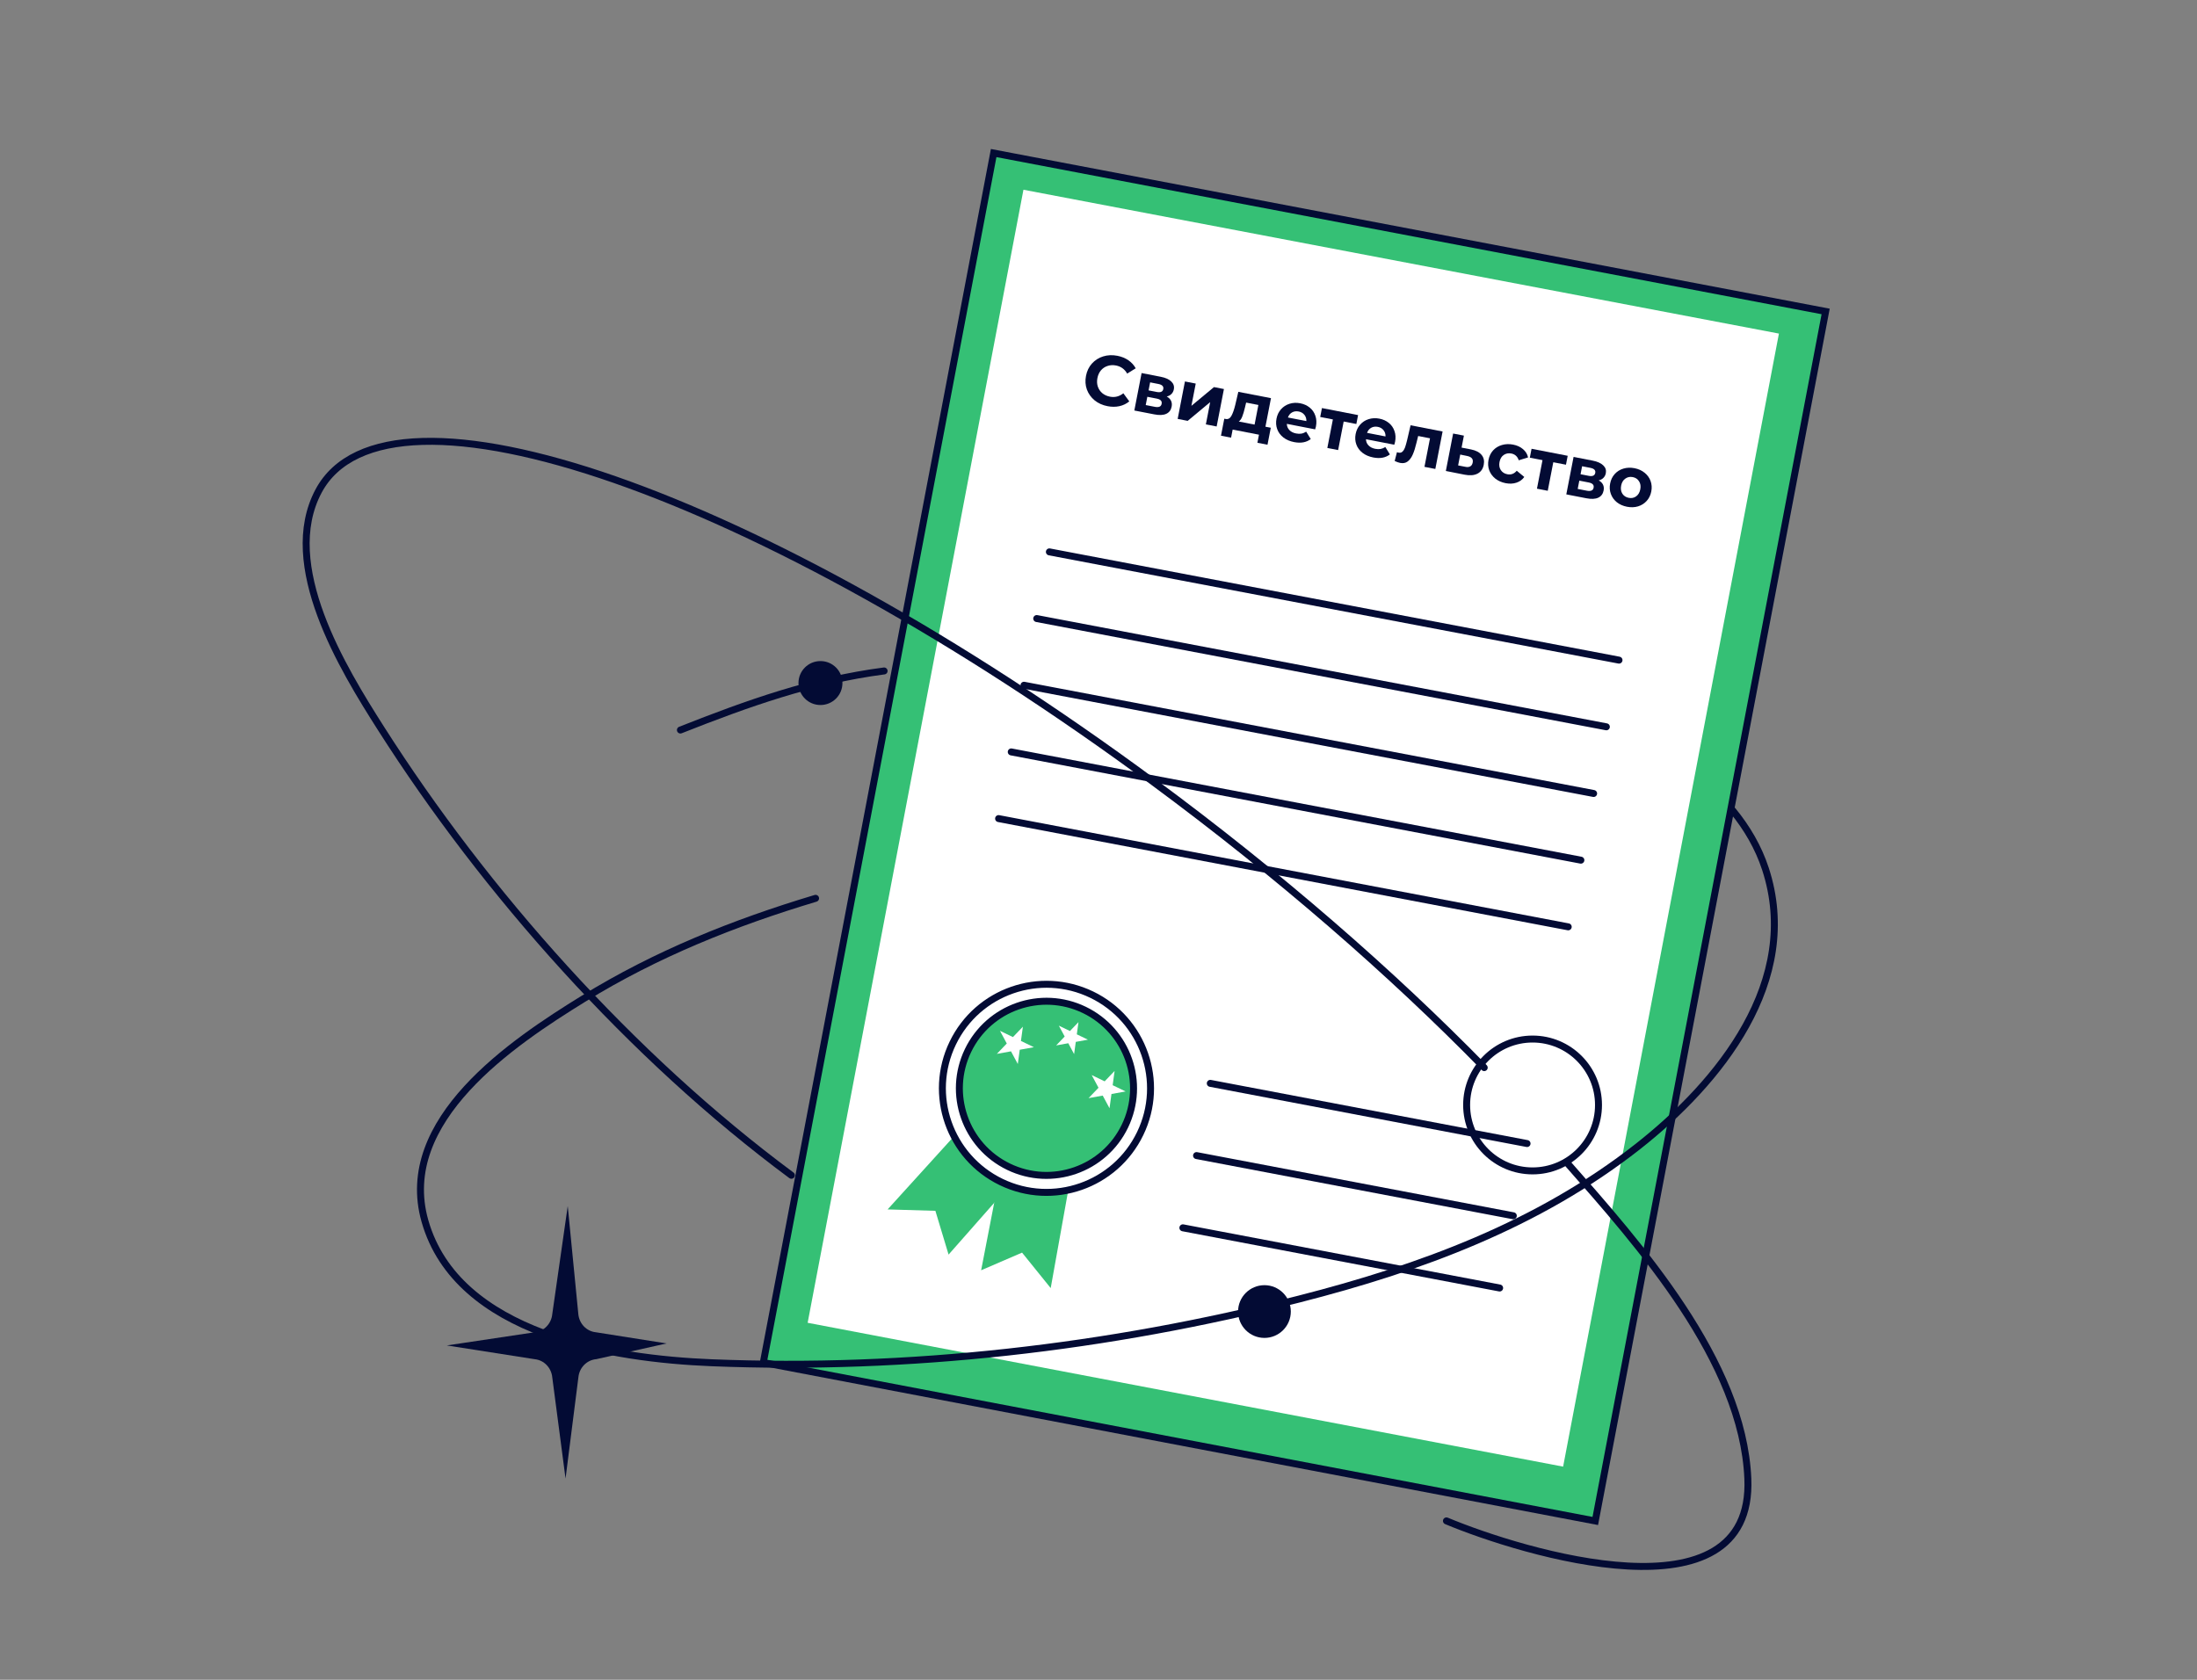
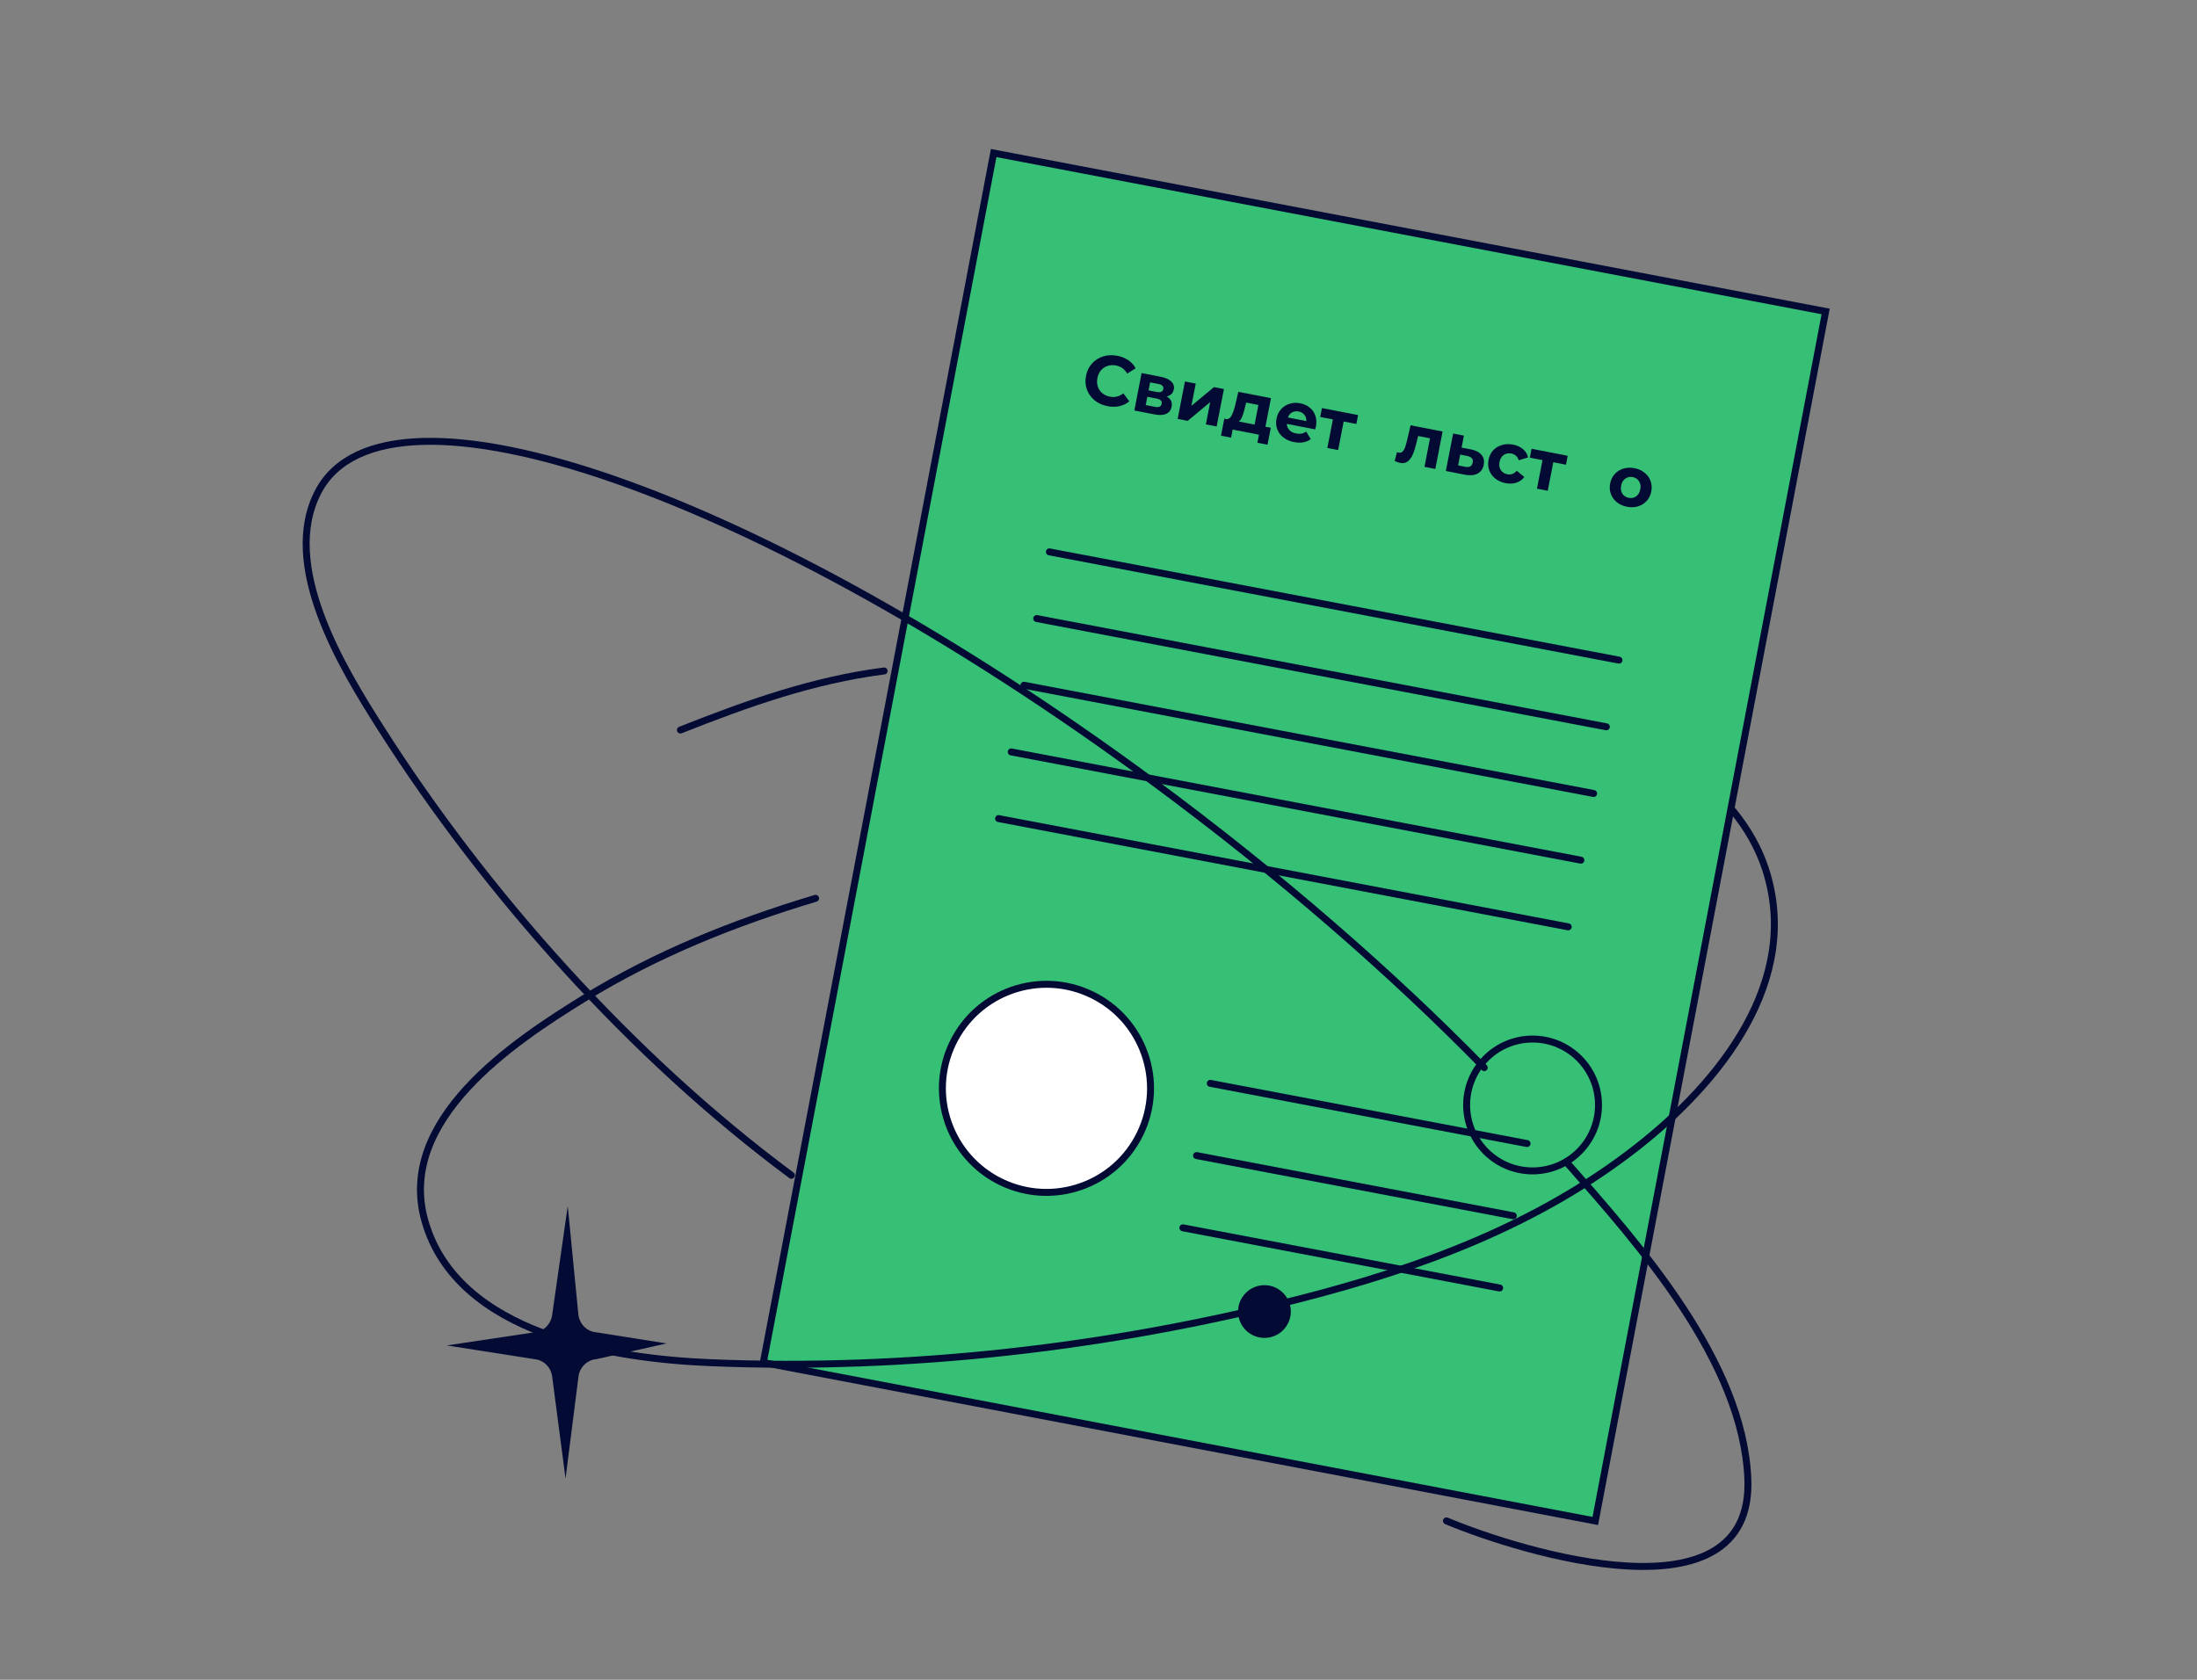
<svg xmlns="http://www.w3.org/2000/svg" width="221" height="169" viewBox="0 0 221 169" fill="none">
  <rect x="0" y="0" width="221" height="169" fill="#808080" stroke="none" />
  <rect x="-0.409" y="0.278" width="85.224" height="123.918" transform="matrix(-0.982 -0.187 -0.187 0.982 183.295 30.985)" fill="#35C075" stroke="#030B34" stroke-width="0.7" />
-   <rect width="77.388" height="116.083" transform="matrix(-0.982 -0.187 -0.187 0.982 178.945 33.561)" fill="white" />
  <path d="M105.692 129.592L107.621 118.838L100.623 117.838L98.694 127.799L102.811 126.023L105.692 129.592Z" fill="#35C075" />
  <path d="M89.286 121.677L96.66 113.552L102.154 118.58L95.419 126.222L94.092 121.818L89.286 121.677Z" fill="#35C075" />
  <circle cx="10.812" cy="10.812" r="10.462" transform="matrix(-0.901 -0.435 -0.435 0.901 119.711 104.457)" fill="white" stroke="#030B34" stroke-width="0.7" />
-   <circle cx="9.105" cy="9.105" r="8.755" transform="matrix(-0.901 -0.435 -0.435 0.901 117.43 105.251)" fill="#35C075" stroke="#030B34" stroke-width="0.7" />
  <path d="M108.486 102.833L107.628 103.728L106.511 103.189L107.098 104.282L106.24 105.178L107.461 104.957L108.047 106.05L108.215 104.821L109.436 104.6L108.319 104.061L108.486 102.833Z" fill="white" />
  <path d="M102.894 103.293L101.893 104.338L100.59 103.709L101.274 104.984L100.274 106.029L101.698 105.772L102.382 107.047L102.578 105.613L104.002 105.356L102.698 104.727L102.894 103.293Z" fill="white" />
  <path d="M112.12 107.745L111.12 108.79L109.816 108.161L110.501 109.436L109.5 110.481L110.924 110.224L111.609 111.499L111.804 110.065L113.228 109.808L111.925 109.179L112.12 107.745Z" fill="white" />
  <path d="M162.859 66.414L105.559 55.523" stroke="#030B34" stroke-width="0.7" stroke-linecap="round" />
  <path d="M161.586 73.122L104.286 62.231" stroke="#030B34" stroke-width="0.7" stroke-linecap="round" />
  <path d="M160.305 79.831L103.005 68.94" stroke="#030B34" stroke-width="0.7" stroke-linecap="round" />
  <path d="M159.023 86.539L101.723 75.649" stroke="#030B34" stroke-width="0.7" stroke-linecap="round" />
  <path d="M157.75 93.247L100.45 82.356" stroke="#030B34" stroke-width="0.7" stroke-linecap="round" />
  <path d="M153.609 115.049L121.745 108.993" stroke="#030B34" stroke-width="0.7" stroke-linecap="round" />
  <path d="M152.227 122.316L120.362 116.26" stroke="#030B34" stroke-width="0.7" stroke-linecap="round" />
  <path d="M150.852 129.583L118.987 123.527" stroke="#030B34" stroke-width="0.7" stroke-linecap="round" />
  <path d="M163.663 50.983C163.266 50.906 162.925 50.755 162.639 50.529C162.359 50.301 162.159 50.022 162.039 49.693C161.918 49.365 161.894 49.014 161.967 48.64C162.04 48.267 162.193 47.95 162.428 47.691C162.662 47.431 162.952 47.25 163.296 47.147C163.646 47.041 164.02 47.026 164.417 47.103C164.813 47.18 165.152 47.333 165.432 47.562C165.713 47.786 165.914 48.062 166.034 48.391C166.154 48.719 166.178 49.071 166.106 49.444C166.033 49.818 165.88 50.134 165.645 50.394C165.411 50.654 165.121 50.837 164.775 50.944C164.431 51.047 164.06 51.06 163.663 50.983ZM163.837 50.086C164.117 50.141 164.364 50.092 164.578 49.94C164.797 49.783 164.938 49.547 164.999 49.229C165.061 48.912 165.019 48.642 164.873 48.42C164.733 48.194 164.523 48.054 164.243 47.999C163.962 47.945 163.713 47.996 163.494 48.152C163.275 48.303 163.135 48.538 163.074 48.855C163.012 49.173 163.053 49.445 163.198 49.672C163.344 49.894 163.557 50.032 163.837 50.086Z" fill="#030B34" />
-   <path d="M160.818 48.329C161.232 48.565 161.396 48.906 161.309 49.355C161.243 49.695 161.063 49.934 160.77 50.071C160.477 50.208 160.076 50.227 159.567 50.128L157.557 49.738L158.289 45.97L160.215 46.344C160.686 46.436 161.038 46.594 161.271 46.818C161.505 47.038 161.591 47.302 161.532 47.61C161.495 47.797 161.414 47.953 161.288 48.079C161.167 48.201 161.011 48.284 160.818 48.329ZM158.99 47.712L159.816 47.873C160.199 47.947 160.417 47.849 160.469 47.578C160.521 47.312 160.356 47.142 159.973 47.068L159.146 46.907L158.99 47.712ZM159.62 49.368C160.022 49.446 160.249 49.347 160.303 49.072C160.331 48.927 160.305 48.813 160.224 48.73C160.144 48.642 160.004 48.578 159.803 48.539L158.865 48.357L158.703 49.19L159.62 49.368Z" fill="#030B34" />
  <path d="M157.523 46.753L156.248 46.505L155.691 49.376L154.605 49.166L155.163 46.294L153.888 46.047L154.062 45.15L157.697 45.856L157.523 46.753Z" fill="#030B34" />
  <path d="M151.457 48.611C151.055 48.533 150.709 48.381 150.419 48.155C150.134 47.925 149.929 47.646 149.804 47.316C149.684 46.988 149.66 46.637 149.733 46.263C149.805 45.89 149.959 45.573 150.193 45.314C150.432 45.055 150.727 44.874 151.076 44.773C151.431 44.667 151.809 44.654 152.21 44.731C152.607 44.809 152.936 44.96 153.198 45.185C153.465 45.406 153.636 45.684 153.712 46.019L152.776 46.309C152.647 45.926 152.398 45.698 152.029 45.627C151.744 45.571 151.491 45.619 151.267 45.769C151.044 45.92 150.902 46.156 150.839 46.478C150.777 46.8 150.821 47.073 150.971 47.296C151.121 47.519 151.339 47.658 151.624 47.713C151.997 47.786 152.313 47.668 152.572 47.36L153.33 47.986C153.136 48.259 152.874 48.45 152.542 48.56C152.215 48.671 151.854 48.688 151.457 48.611Z" fill="#030B34" />
  <path d="M147.976 45.217C148.465 45.316 148.819 45.501 149.038 45.772C149.258 46.037 149.329 46.368 149.252 46.765C149.171 47.181 148.961 47.477 148.622 47.653C148.288 47.825 147.857 47.861 147.33 47.758L145.44 47.384L146.172 43.616L147.257 43.827L147.023 45.032L147.976 45.217ZM147.383 46.962C147.592 47.007 147.761 46.994 147.892 46.922C148.022 46.851 148.105 46.722 148.141 46.535C148.177 46.353 148.146 46.209 148.051 46.103C147.96 45.998 147.807 45.923 147.593 45.876L146.887 45.732L146.675 46.824L147.383 46.962Z" fill="#030B34" />
  <path d="M145.113 43.412L144.382 47.18L143.289 46.968L143.847 44.097L142.656 43.865L142.492 44.524C142.377 45.015 142.251 45.417 142.112 45.729C141.974 46.042 141.803 46.275 141.599 46.429C141.394 46.583 141.143 46.631 140.844 46.573C140.685 46.542 140.502 46.477 140.293 46.379L140.523 45.493C140.596 45.517 140.649 45.532 140.682 45.539C140.845 45.57 140.978 45.535 141.08 45.434C141.187 45.329 141.273 45.188 141.336 45.012C141.4 44.83 141.469 44.589 141.542 44.289L141.892 42.787L145.113 43.412Z" fill="#030B34" />
-   <path d="M140.333 44.452C140.331 44.466 140.305 44.563 140.255 44.742L137.405 44.189C137.411 44.432 137.497 44.64 137.662 44.813C137.827 44.985 138.052 45.099 138.337 45.155C138.533 45.193 138.711 45.198 138.871 45.171C139.037 45.14 139.198 45.075 139.353 44.974L139.812 45.717C139.378 46.054 138.82 46.157 138.139 46.025C137.714 45.942 137.354 45.787 137.059 45.56C136.765 45.329 136.557 45.049 136.437 44.72C136.317 44.392 136.293 44.041 136.365 43.667C136.437 43.298 136.588 42.984 136.818 42.723C137.053 42.459 137.338 42.274 137.674 42.17C138.014 42.062 138.374 42.044 138.752 42.118C139.121 42.189 139.439 42.333 139.707 42.55C139.975 42.767 140.164 43.041 140.274 43.373C140.39 43.7 140.41 44.06 140.333 44.452ZM138.599 42.945C138.351 42.897 138.13 42.927 137.935 43.034C137.739 43.142 137.599 43.313 137.515 43.549L139.371 43.909C139.38 43.664 139.314 43.455 139.173 43.282C139.033 43.105 138.841 42.992 138.599 42.945Z" fill="#030B34" />
  <path d="M136.437 42.657L135.163 42.409L134.605 45.281L133.519 45.07L134.077 42.199L132.802 41.951L132.977 41.055L136.611 41.761L136.437 42.657Z" fill="#030B34" />
  <path d="M132.373 42.907C132.37 42.921 132.344 43.017 132.294 43.197L129.444 42.643C129.45 42.886 129.536 43.094 129.701 43.267C129.866 43.44 130.091 43.554 130.376 43.609C130.572 43.647 130.75 43.653 130.91 43.626C131.076 43.595 131.237 43.529 131.392 43.428L131.851 44.172C131.417 44.509 130.859 44.611 130.178 44.479C129.753 44.396 129.393 44.242 129.098 44.015C128.804 43.783 128.596 43.503 128.476 43.175C128.356 42.846 128.332 42.495 128.405 42.121C128.476 41.753 128.627 41.438 128.857 41.177C129.092 40.913 129.378 40.729 129.713 40.624C130.053 40.516 130.413 40.498 130.791 40.572C131.16 40.644 131.478 40.788 131.746 41.005C132.014 41.221 132.203 41.495 132.313 41.827C132.429 42.154 132.449 42.514 132.373 42.907ZM130.638 41.4C130.39 41.352 130.169 41.381 129.974 41.489C129.778 41.596 129.638 41.768 129.554 42.003L131.41 42.364C131.419 42.118 131.353 41.909 131.212 41.736C131.072 41.559 130.88 41.447 130.638 41.4Z" fill="#030B34" />
  <path d="M127.831 43.034L127.5 44.743L126.484 44.546L126.642 43.734L123.995 43.219L123.837 44.032L122.821 43.835L123.153 42.126L123.307 42.156C123.542 42.197 123.73 42.09 123.871 41.837C124.012 41.583 124.143 41.209 124.263 40.714L124.565 39.421L127.85 40.058L127.292 42.93L127.831 43.034ZM125.236 40.982C125.147 41.362 125.056 41.669 124.963 41.903C124.873 42.138 124.756 42.306 124.61 42.409L126.2 42.718L126.583 40.743L125.351 40.503L125.236 40.982Z" fill="#030B34" />
  <path d="M119.195 38.378L120.281 38.589L119.846 40.83L122.116 38.945L123.117 39.14L122.385 42.907L121.3 42.697L121.735 40.456L119.472 42.342L118.464 42.146L119.195 38.378Z" fill="#030B34" />
  <path d="M117.365 39.891C117.779 40.127 117.943 40.469 117.856 40.917C117.79 41.258 117.61 41.496 117.317 41.633C117.024 41.77 116.623 41.789 116.114 41.69L114.104 41.3L114.836 37.532L116.762 37.907C117.233 37.998 117.585 38.156 117.818 38.38C118.051 38.6 118.138 38.864 118.078 39.172C118.042 39.359 117.961 39.515 117.835 39.641C117.714 39.763 117.557 39.846 117.365 39.891ZM115.537 39.275L116.363 39.435C116.746 39.51 116.964 39.411 117.016 39.141C117.068 38.874 116.902 38.704 116.52 38.63L115.693 38.469L115.537 39.275ZM116.167 40.93C116.569 41.008 116.796 40.91 116.85 40.634C116.878 40.489 116.852 40.375 116.771 40.292C116.691 40.204 116.551 40.14 116.35 40.101L115.412 39.919L115.25 40.752L116.167 40.93Z" fill="#030B34" />
  <path d="M111.404 40.863C110.904 40.766 110.472 40.571 110.108 40.277C109.749 39.98 109.49 39.617 109.331 39.189C109.177 38.757 109.148 38.298 109.242 37.813C109.336 37.327 109.535 36.915 109.838 36.577C110.147 36.235 110.523 35.995 110.966 35.858C111.415 35.718 111.891 35.697 112.396 35.794C112.82 35.877 113.189 36.026 113.501 36.242C113.817 36.458 114.065 36.729 114.244 37.054L113.385 37.585C113.128 37.138 112.754 36.867 112.264 36.772C111.96 36.713 111.676 36.728 111.412 36.817C111.149 36.901 110.926 37.05 110.744 37.261C110.567 37.474 110.449 37.732 110.391 38.036C110.332 38.339 110.344 38.623 110.429 38.886C110.518 39.151 110.669 39.374 110.88 39.555C111.093 39.732 111.351 39.85 111.655 39.909C112.145 40.004 112.593 39.89 113 39.567L113.598 40.381C113.309 40.62 112.977 40.781 112.603 40.864C112.228 40.946 111.829 40.946 111.404 40.863Z" fill="#030B34" />
  <path d="M149.3 107.411C139.992 97.889 128.678 88.02 116.007 78.667C76.543 49.53 38.947 36.433 32.041 49.413C28.083 56.846 34.499 67.276 38.319 73.278C48.824 89.783 63.48 106.285 79.606 118.243" stroke="#030B34" stroke-width="0.7" stroke-linecap="round" stroke-linejoin="round" />
  <path d="M157.569 116.917C164.887 125.227 175.314 136.928 175.818 148.761C176.44 163.363 153.103 156.189 145.5 153.013" stroke="#030B34" stroke-width="0.7" stroke-linecap="round" stroke-linejoin="round" />
  <path d="M59.933 136.753L67.054 135.16L59.933 134.035C59.005 133.941 58.27 133.178 58.176 132.22L57.11 121.339L55.552 132.22C55.458 133.178 54.724 133.935 53.795 134.035L44.945 135.361L53.795 136.747C54.724 136.842 55.458 137.605 55.552 138.563L56.889 148.753L58.182 138.563C58.276 137.605 59.011 136.847 59.939 136.747L59.933 136.753Z" fill="#030B34" />
  <path d="M82.04 90.378C73.896 92.82 66.009 95.969 58.686 100.485C51.575 104.873 39.859 112.694 42.745 122.841C45.999 134.292 61.661 136.7 71.558 137.102C91.367 137.899 111.5 135.597 130.717 130.685C142.863 127.58 154.724 123.226 164.749 115.354C172.931 108.926 181.281 98.679 177.586 87.406C176.882 85.253 175.738 83.302 174.299 81.543M88.933 67.503C81.716 68.44 75.213 70.77 68.443 73.446" stroke="#030B34" stroke-width="0.7" stroke-linecap="round" stroke-linejoin="round" />
  <path d="M129.845 131.951C129.845 133.417 128.656 134.604 127.192 134.604C125.728 134.604 124.539 133.417 124.539 131.951C124.539 130.485 125.728 129.298 127.192 129.298C128.656 129.298 129.845 130.485 129.845 131.951Z" fill="#030B34" />
  <path d="M160.796 111.169C160.796 114.832 157.827 117.801 154.164 117.801C150.501 117.801 147.531 114.832 147.531 111.169C147.531 107.505 150.501 104.536 154.164 104.536C157.827 104.536 160.796 107.505 160.796 111.169Z" stroke="#030B34" stroke-width="0.7" stroke-linecap="round" stroke-linejoin="round" />
-   <path d="M84.742 68.72C84.742 69.941 83.755 70.93 82.531 70.93C81.307 70.93 80.32 69.941 80.32 68.72C80.32 67.498 81.307 66.509 82.531 66.509C83.755 66.509 84.742 67.498 84.742 68.72Z" fill="#030B34" />
</svg>